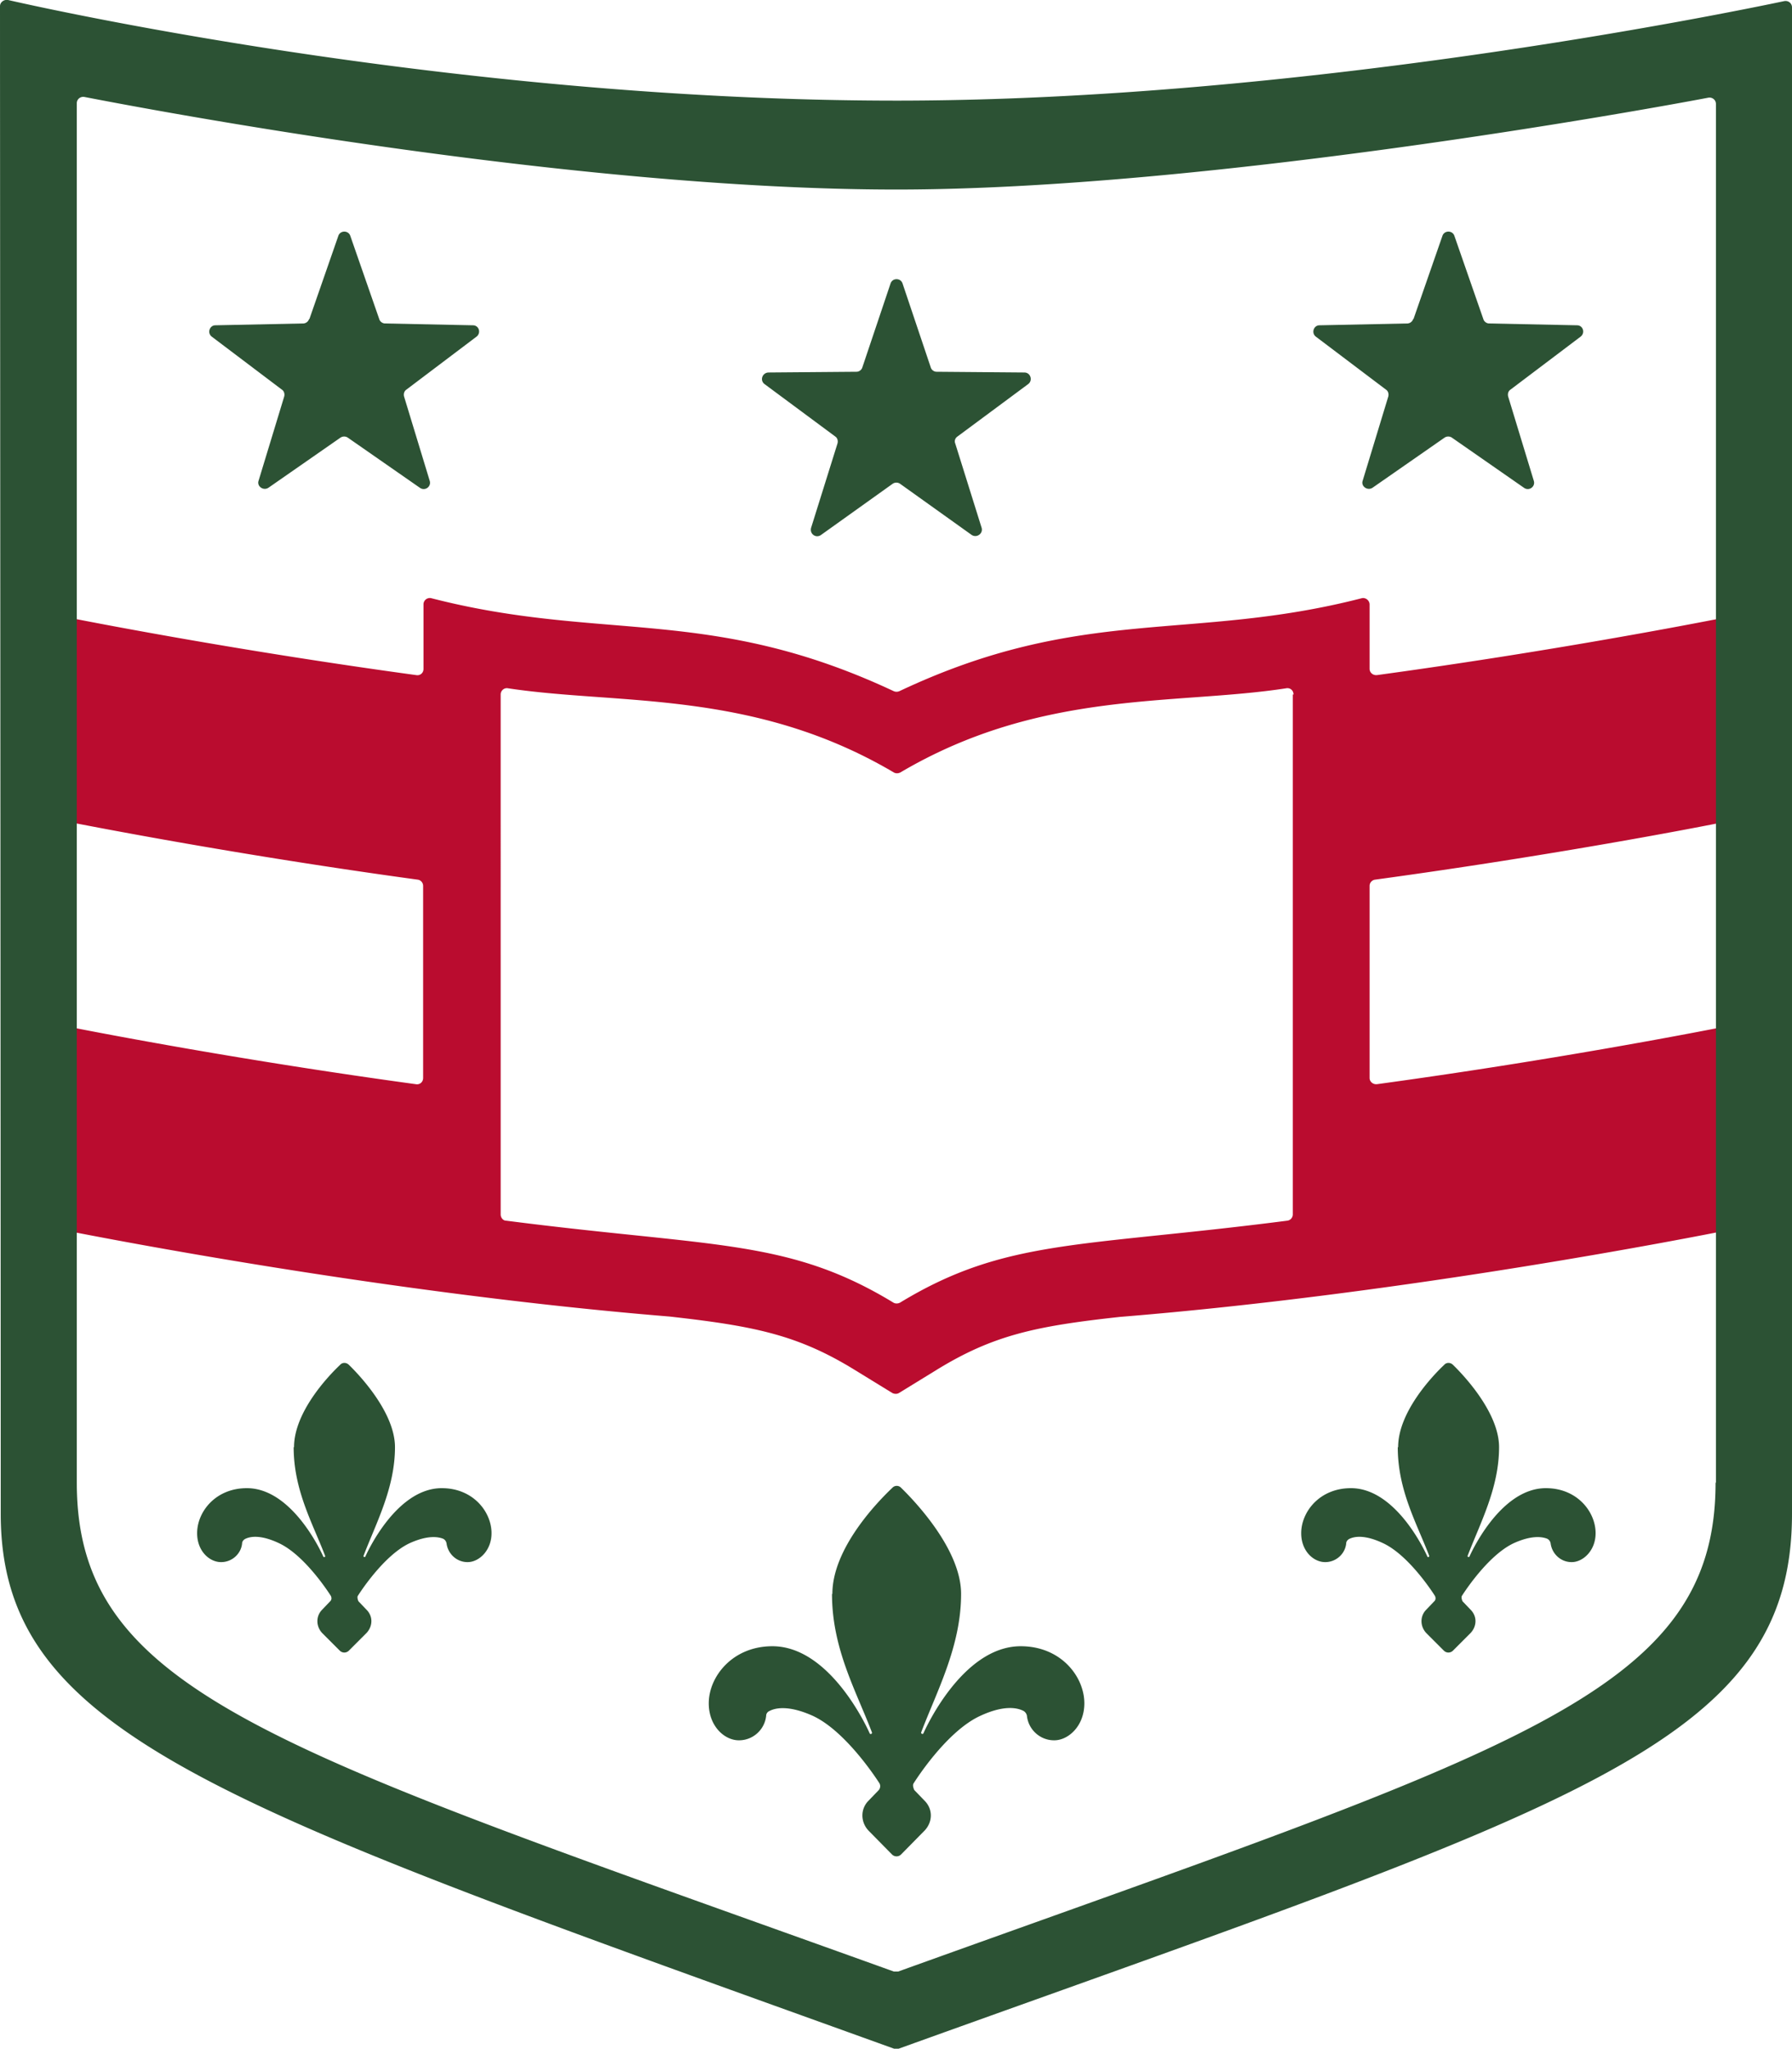
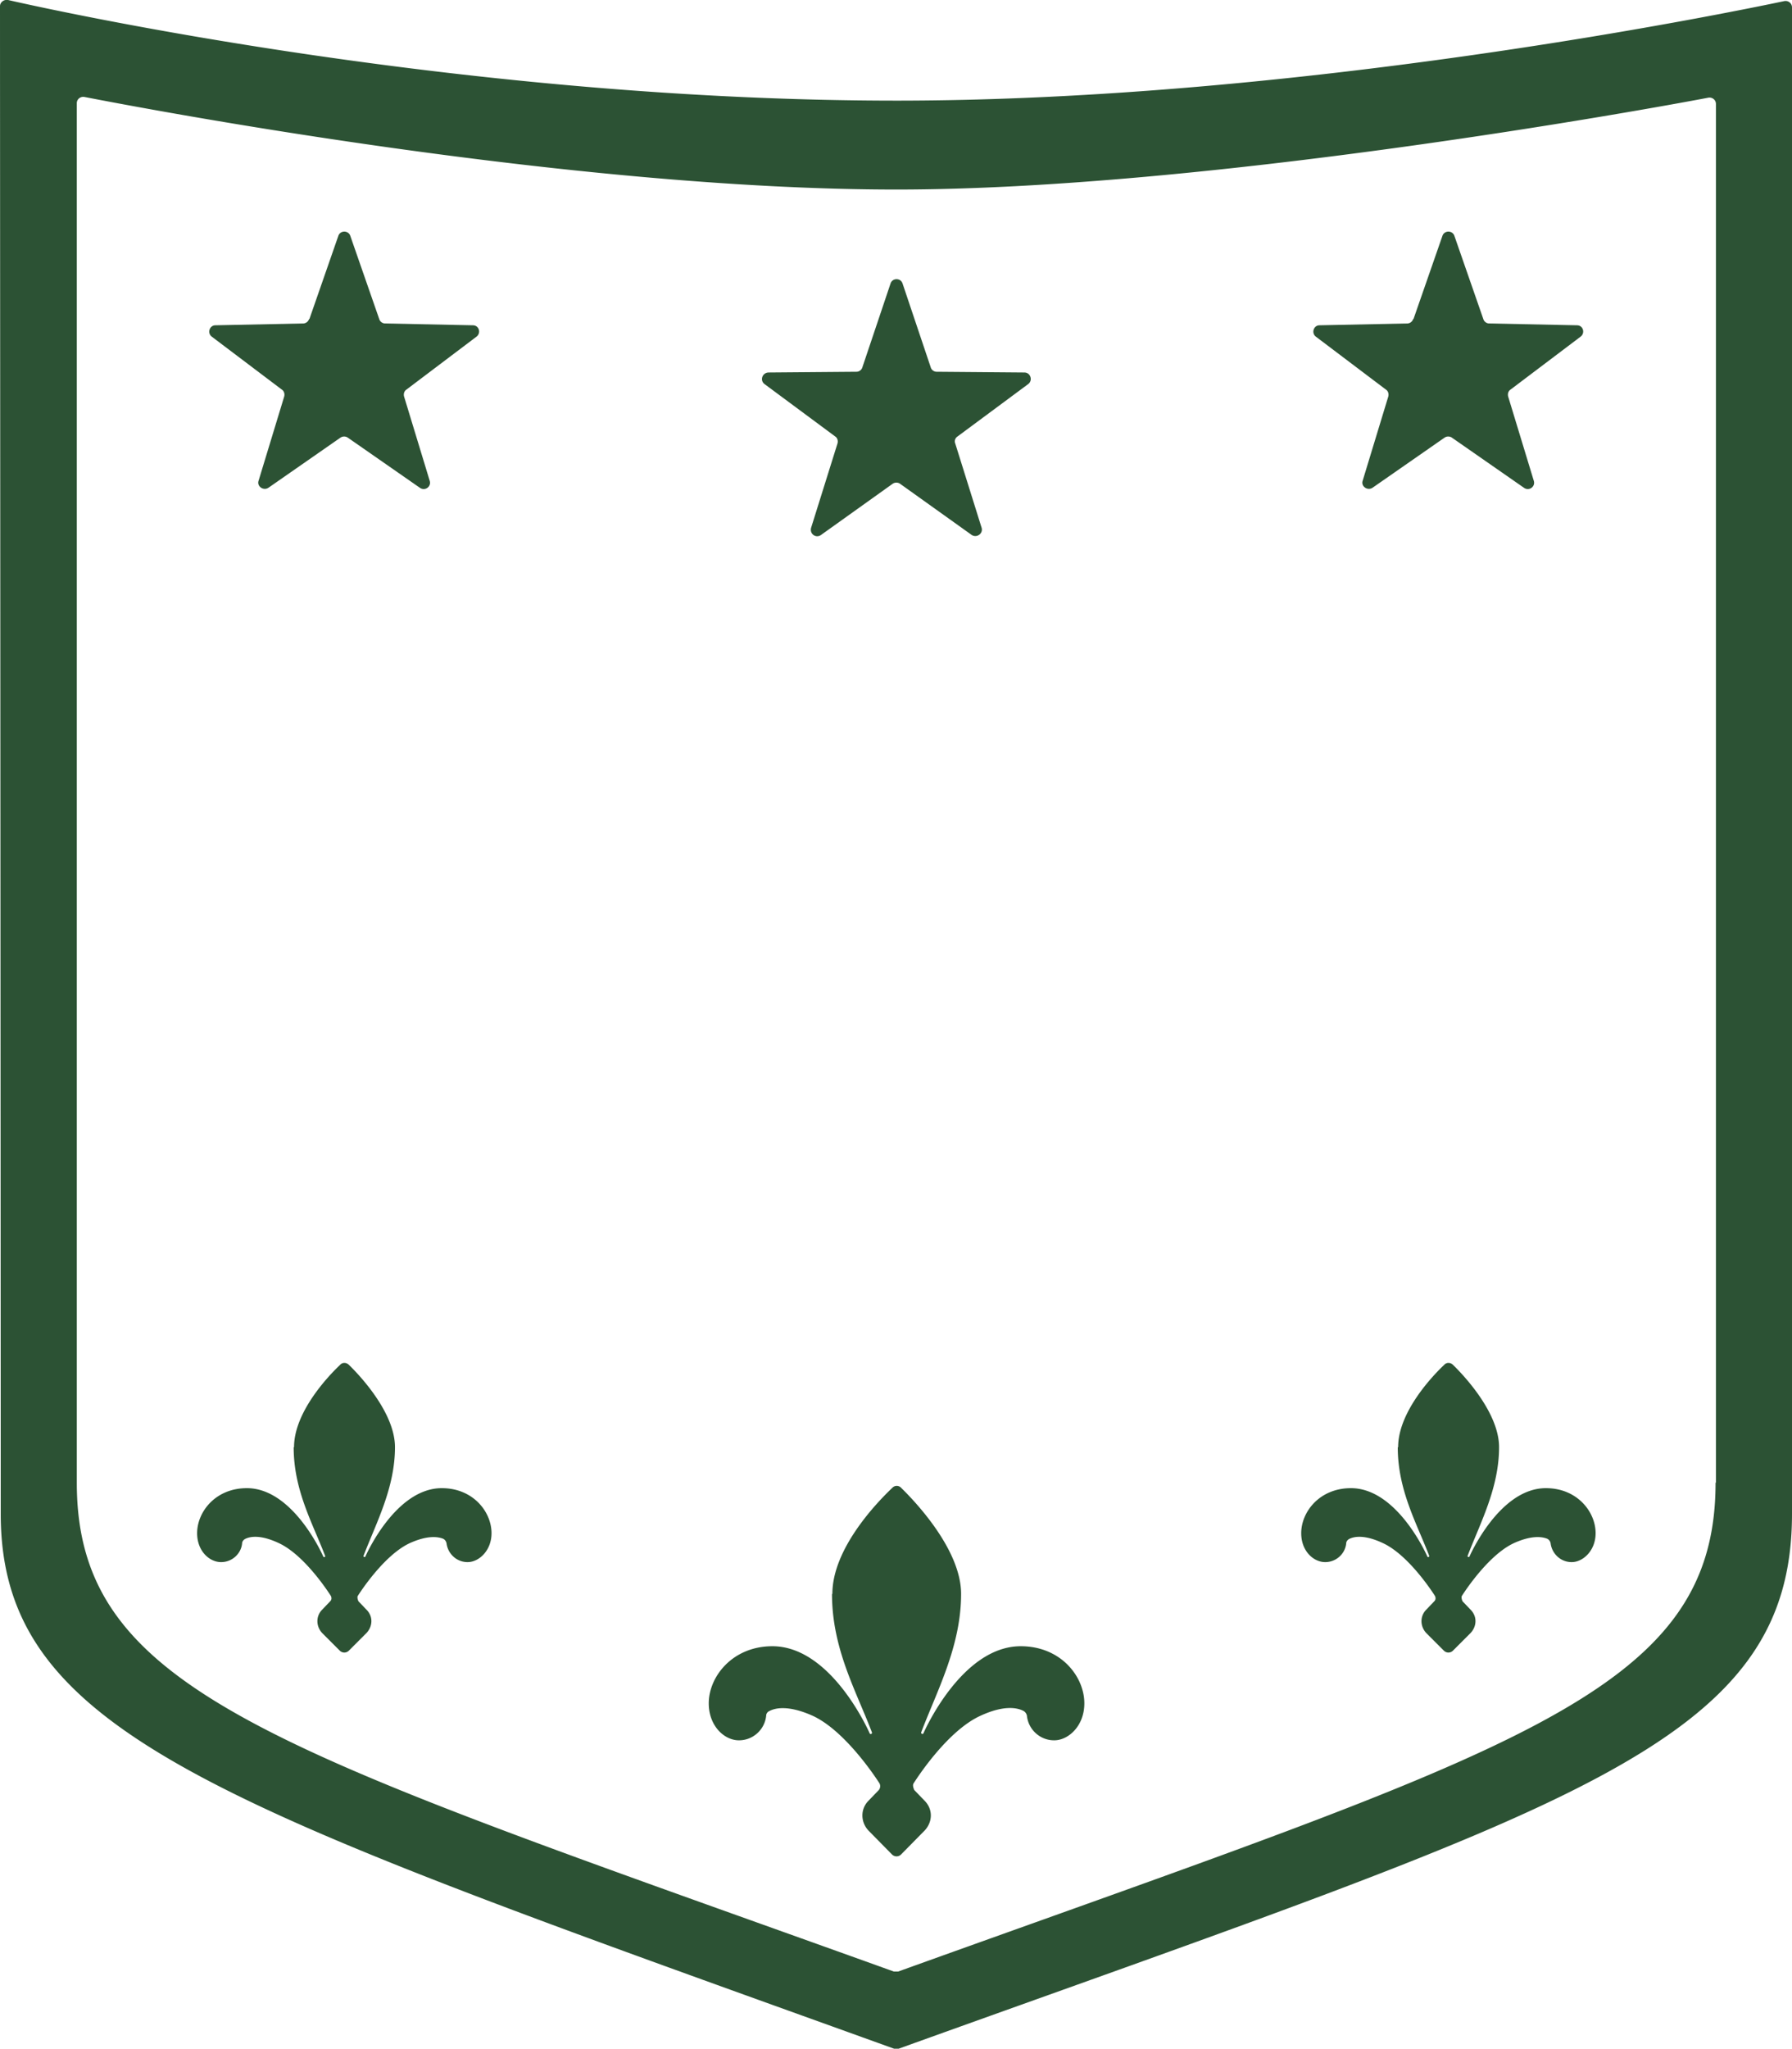
<svg xmlns="http://www.w3.org/2000/svg" viewBox="0 0 49 56">
-   <path d="M47.15 28.06c-.92.18-4.74.92-9.5 1.57-.11.01-.2-.07-.2-.17v-5.25c0-.09.07-.16.15-.17 4.91-.67 8.84-1.43 9.62-1.59a.18.18 0 0 0 .14-.17v-5.23c0-.11-.1-.19-.21-.17-.92.18-4.74.92-9.5 1.57-.11.01-.2-.07-.2-.17v-1.76c0-.11-.11-.2-.22-.17-4.68 1.2-7.64.18-12.64 2.54q-.075.03-.15 0c-5.01-2.35-7.96-1.34-12.64-2.54a.173.173 0 0 0-.22.17v1.76c0 .11-.09.19-.2.17-4.76-.65-8.58-1.39-9.5-1.57a.175.175 0 0 0-.21.17v5.23c0 .08.06.16.14.17.78.15 4.71.92 9.61 1.59.09.01.15.09.15.17v5.25c0 .11-.09.19-.2.17-4.76-.65-8.58-1.39-9.5-1.57a.175.175 0 0 0-.21.17v5.23c0 .08.06.16.14.17 1.12.22 8.81 1.72 16.51 2.35 2.32.26 3.51.5 5.08 1.47l1.01.62c.06.03.13.03.18 0l1.01-.62c1.57-.97 2.75-1.21 5.03-1.46 7.9-.64 15.77-2.2 16.63-2.37.05 0 .08-.05.08-.1v-5.29c0-.11-.1-.19-.21-.17zm-11.8-9.08v14.21c0 .09-.07.16-.15.17-5.67.73-7.71.49-10.59 2.24-.06.03-.13.03-.18 0-2.88-1.75-4.92-1.51-10.59-2.24-.09 0-.15-.09-.15-.17V18.98c0-.11.1-.19.2-.17 3.03.46 6.7.03 10.55 2.3.05.03.12.03.18 0 3.85-2.27 7.51-1.83 10.55-2.3.11-.02.2.06.2.17z" style="fill:#ba0c2f" />
  <path d="m23.58 10.04.77-2.29c.05-.16.28-.16.33 0l.77 2.29c.02.07.09.12.16.12l2.4.02c.17 0 .24.22.1.32l-1.93 1.43c-.06.04-.09.12-.06.19l.72 2.3c.05.16-.13.29-.27.2l-1.96-1.4a.18.18 0 0 0-.2 0l-1.96 1.4c-.14.1-.32-.03-.27-.2l.72-2.3c.02-.07 0-.15-.06-.19l-1.93-1.43c-.14-.1-.07-.31.1-.32l2.41-.02c.07 0 .14-.05.16-.12M8.46 8.72l.79-2.27c.05-.16.28-.16.33 0l.79 2.27c.02.07.09.12.16.12l2.4.05c.17 0 .23.21.1.31l-1.92 1.45c-.06.04-.08.12-.06.19l.7 2.3c.05.16-.13.29-.27.19l-1.97-1.37a.18.18 0 0 0-.2 0l-1.97 1.37c-.14.09-.32-.04-.27-.19l.7-2.3c.02-.07 0-.15-.06-.19L5.79 9.2c-.13-.1-.06-.31.1-.31l2.4-.05c.07 0 .14-.05.16-.12zm30.19 0 .79-2.27c.05-.16.28-.16.33 0l.79 2.27c.02.07.09.12.16.12l2.4.05c.17 0 .23.21.1.31l-1.92 1.45c-.06.04-.08.12-.06.19l.7 2.3c.05.16-.13.29-.27.19l-1.97-1.37a.18.18 0 0 0-.2 0l-1.97 1.37c-.14.09-.32-.04-.27-.19l.7-2.3c.02-.07 0-.15-.06-.19L35.98 9.2c-.13-.1-.06-.31.1-.31l2.4-.05c.07 0 .14-.05.16-.12Zm-15.9 34.84c0 1.5.66 2.65 1.09 3.78.02.04-.04.07-.06.03 0 0-1.03-2.38-2.66-2.38-1.09 0-1.74.83-1.74 1.56 0 .61.41.99.79 1.01.4.02.74-.28.78-.67 0-.06.04-.11.09-.13.15-.08.51-.17 1.18.13.94.43 1.83 1.85 1.83 1.85.03.06.02.13-.02.18l-.28.29c-.23.23-.22.59 0 .82l.64.65c.07.07.18.07.25 0l.64-.65c.22-.23.24-.58 0-.82l-.28-.29s-.06-.12-.02-.18c0 0 .88-1.42 1.83-1.85.67-.31 1.03-.21 1.18-.13.05.03.08.08.09.13.04.39.38.69.78.67.37-.02.79-.4.79-1.01 0-.73-.64-1.56-1.74-1.56-1.63 0-2.66 2.38-2.66 2.38-.02.04-.08 0-.06-.03.43-1.13 1.09-2.35 1.09-3.78 0-1.2-1.24-2.51-1.64-2.9a.163.163 0 0 0-.24 0c-.4.38-1.64 1.65-1.64 2.9zm15.47-4.01c0 1.18.52 2.08.86 2.97 0 .03-.03.05-.05.02 0 0-.81-1.87-2.09-1.87-.86 0-1.36.65-1.36 1.23 0 .48.32.77.62.79.31.02.58-.21.61-.51 0-.06.05-.11.1-.13.13-.06.41-.11.9.12.74.34 1.43 1.45 1.43 1.45.02.05.02.1-.02.14l-.22.23c-.18.18-.17.46 0 .64l.48.48c.07.07.18.07.25 0l.48-.48c.17-.18.19-.45 0-.64l-.22-.23s-.04-.09-.02-.14c0 0 .69-1.11 1.43-1.45.49-.22.77-.17.9-.12.05.02.09.07.1.13.04.3.3.53.61.51.29-.02.62-.32.62-.79 0-.58-.5-1.23-1.36-1.23-1.28 0-2.09 1.87-2.09 1.87-.02.03-.06 0-.05-.02.34-.89.86-1.85.86-2.97 0-.92-.92-1.92-1.26-2.25-.07-.07-.18-.07-.24 0-.34.32-1.26 1.3-1.26 2.25Zm-30.19 0c0 1.18.52 2.08.86 2.97.01.03-.03.05-.05.02 0 0-.81-1.87-2.09-1.87-.86 0-1.36.65-1.36 1.23 0 .48.32.77.62.79.31.02.58-.21.61-.51 0-.06.05-.11.1-.13.13-.06.41-.11.9.12.74.34 1.43 1.45 1.43 1.45.02.05.02.1-.02.14l-.22.23c-.18.18-.17.46 0 .64l.48.48c.07.07.18.07.25 0l.48-.48c.17-.18.19-.45 0-.64l-.22-.23s-.04-.09-.02-.14c0 0 .69-1.11 1.43-1.45.49-.22.77-.17.9-.12.05.02.09.07.1.13.04.3.3.53.61.51.29-.02.62-.32.62-.79 0-.58-.5-1.23-1.36-1.23-1.28 0-2.09 1.87-2.09 1.87-.02.03-.06 0-.05-.02.34-.89.86-1.85.86-2.97 0-.92-.92-1.92-1.26-2.25-.07-.07-.18-.07-.24 0-.34.32-1.26 1.3-1.26 2.25ZM49 .2c0-.11-.1-.19-.21-.17-1.71.36-13.31 2.72-24.28 2.72C12.89 2.75 1.88.38.22 0 .11-.02 0 .06 0 .17c0 2.97.02 35.13.02 41.2s6 7.98 24.43 14.62h.12C43 49.36 49 47.72 49 41.37zm-2.09 40.32c0 5.81-5.5 7.3-22.35 13.36h-.12C7.59 47.82 2.1 46.32 2.1 40.52V2.82c0-.11.1-.19.21-.17 1.7.33 13.27 2.53 22.2 2.53 8.42 0 20.47-2.18 22.2-2.51.11-.02.21.06.21.17v37.68Z" style="fill:#2c5234" />
</svg>